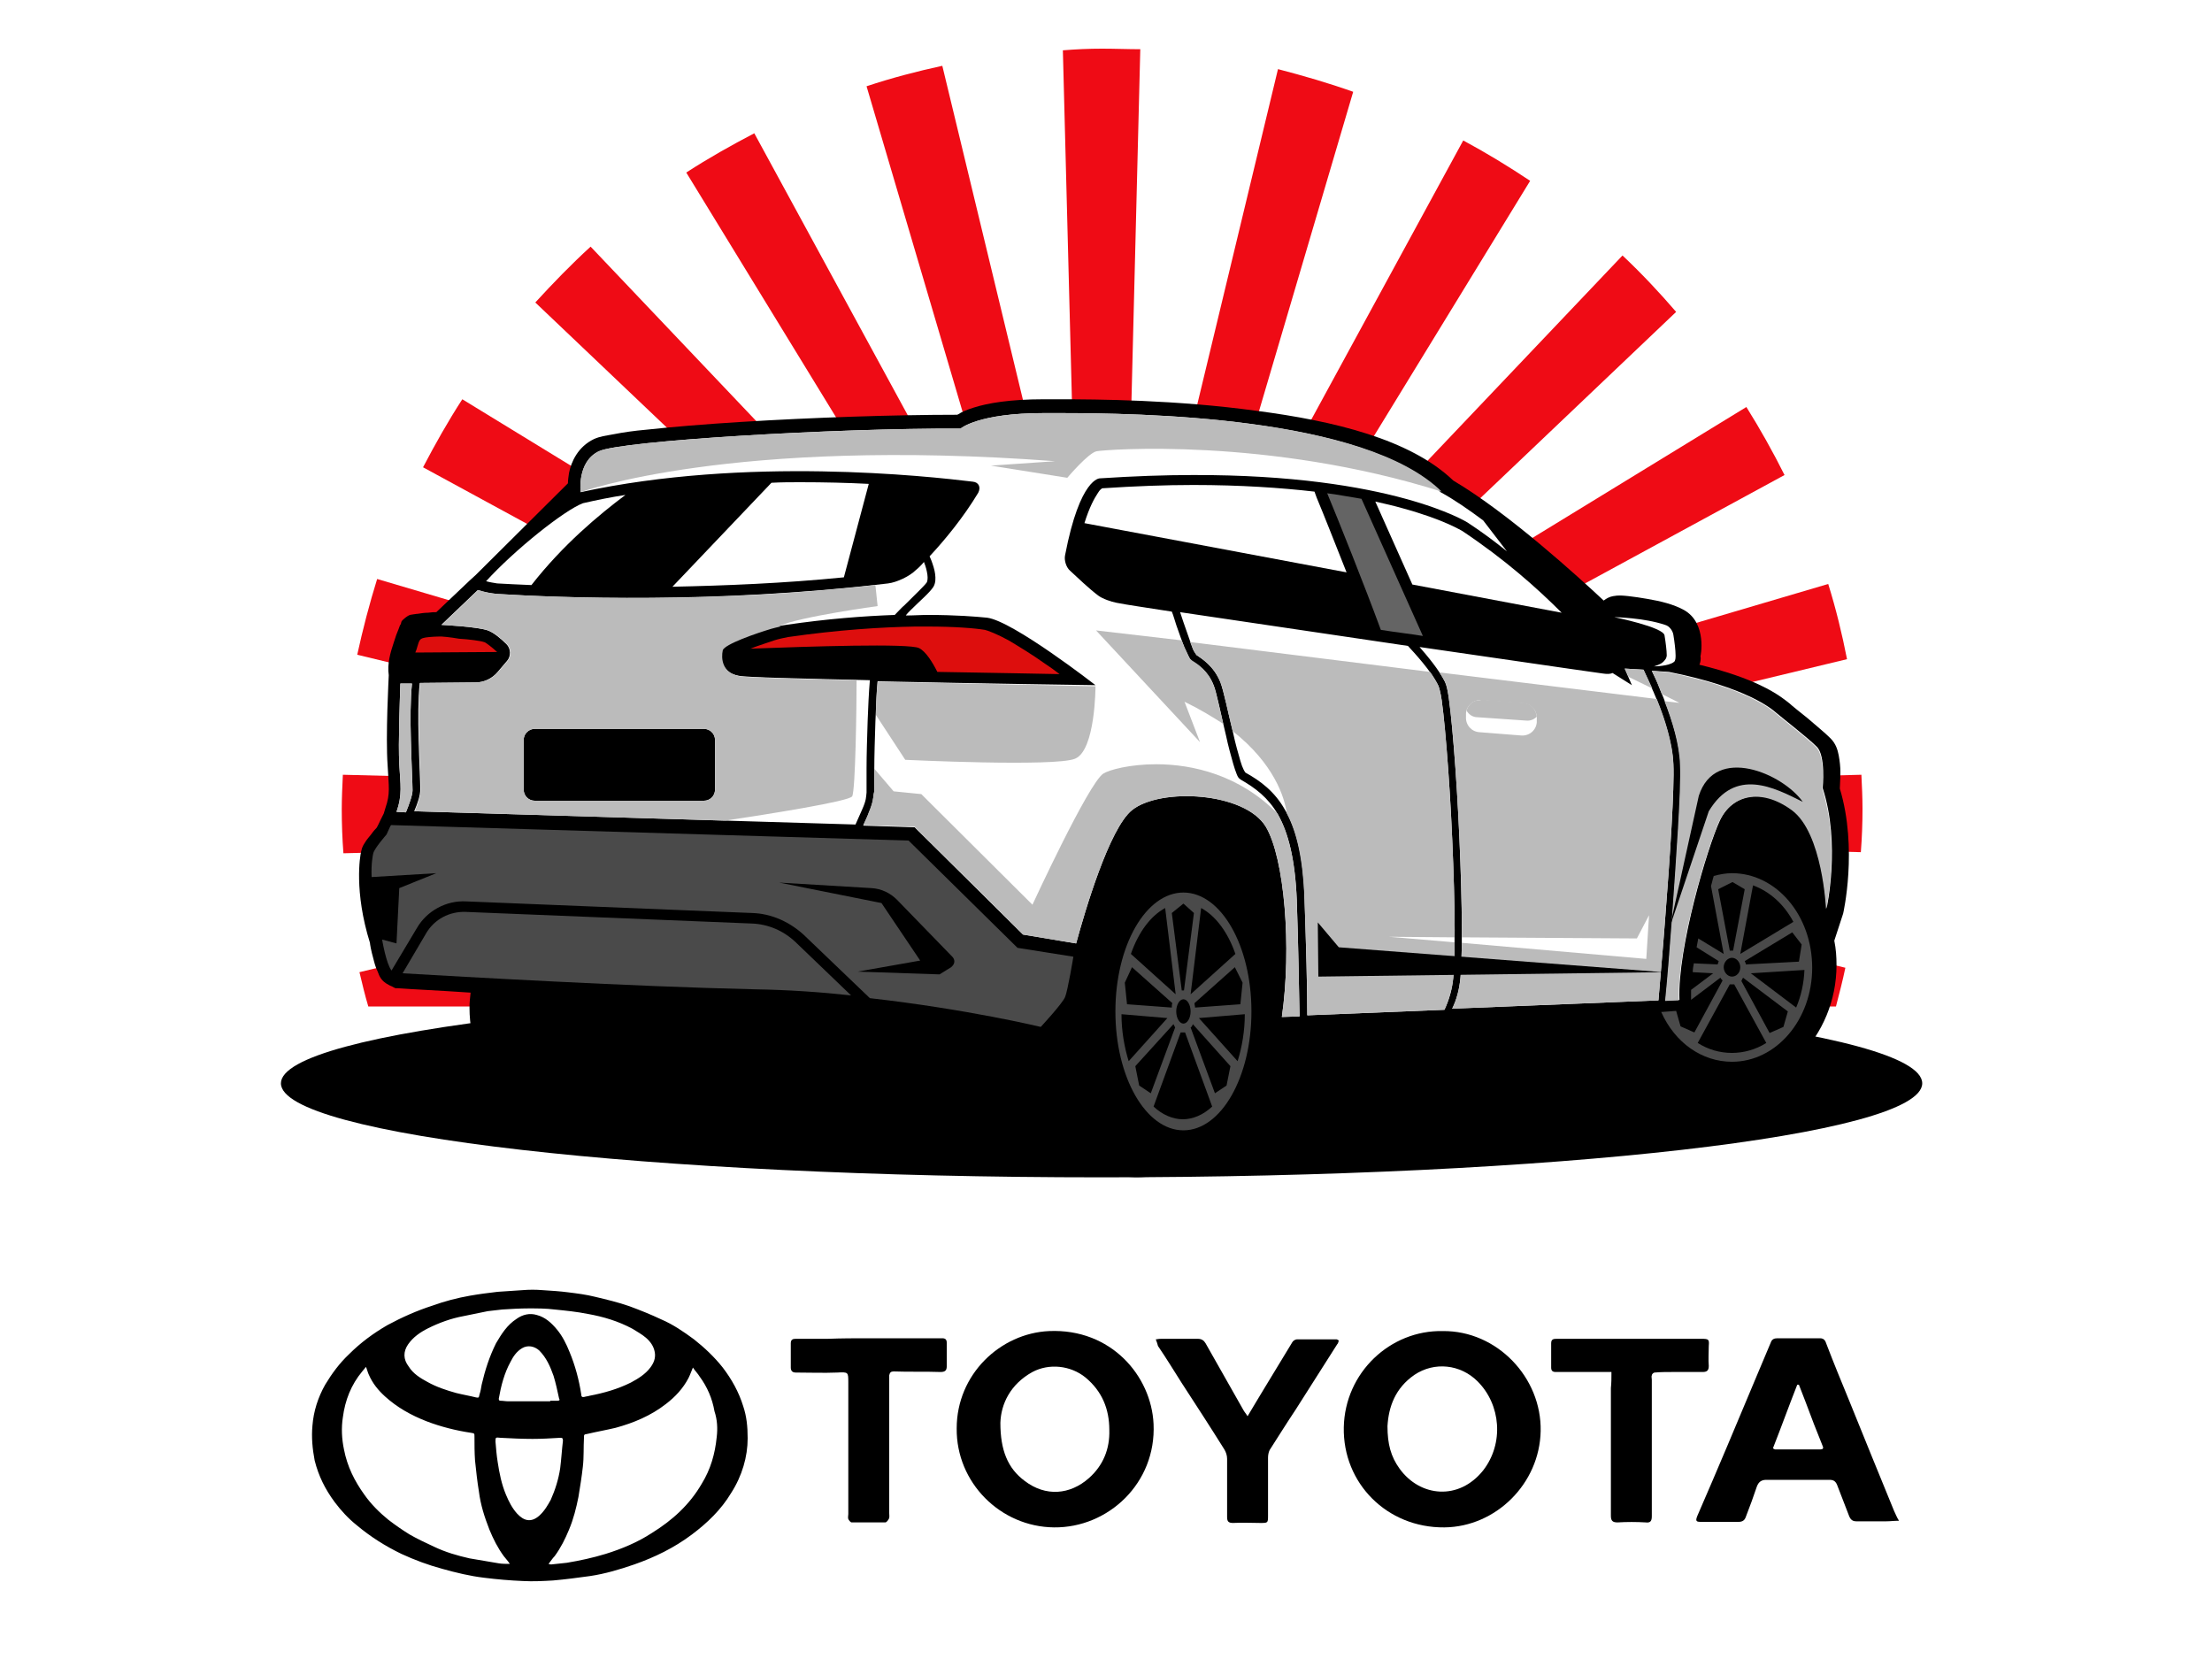
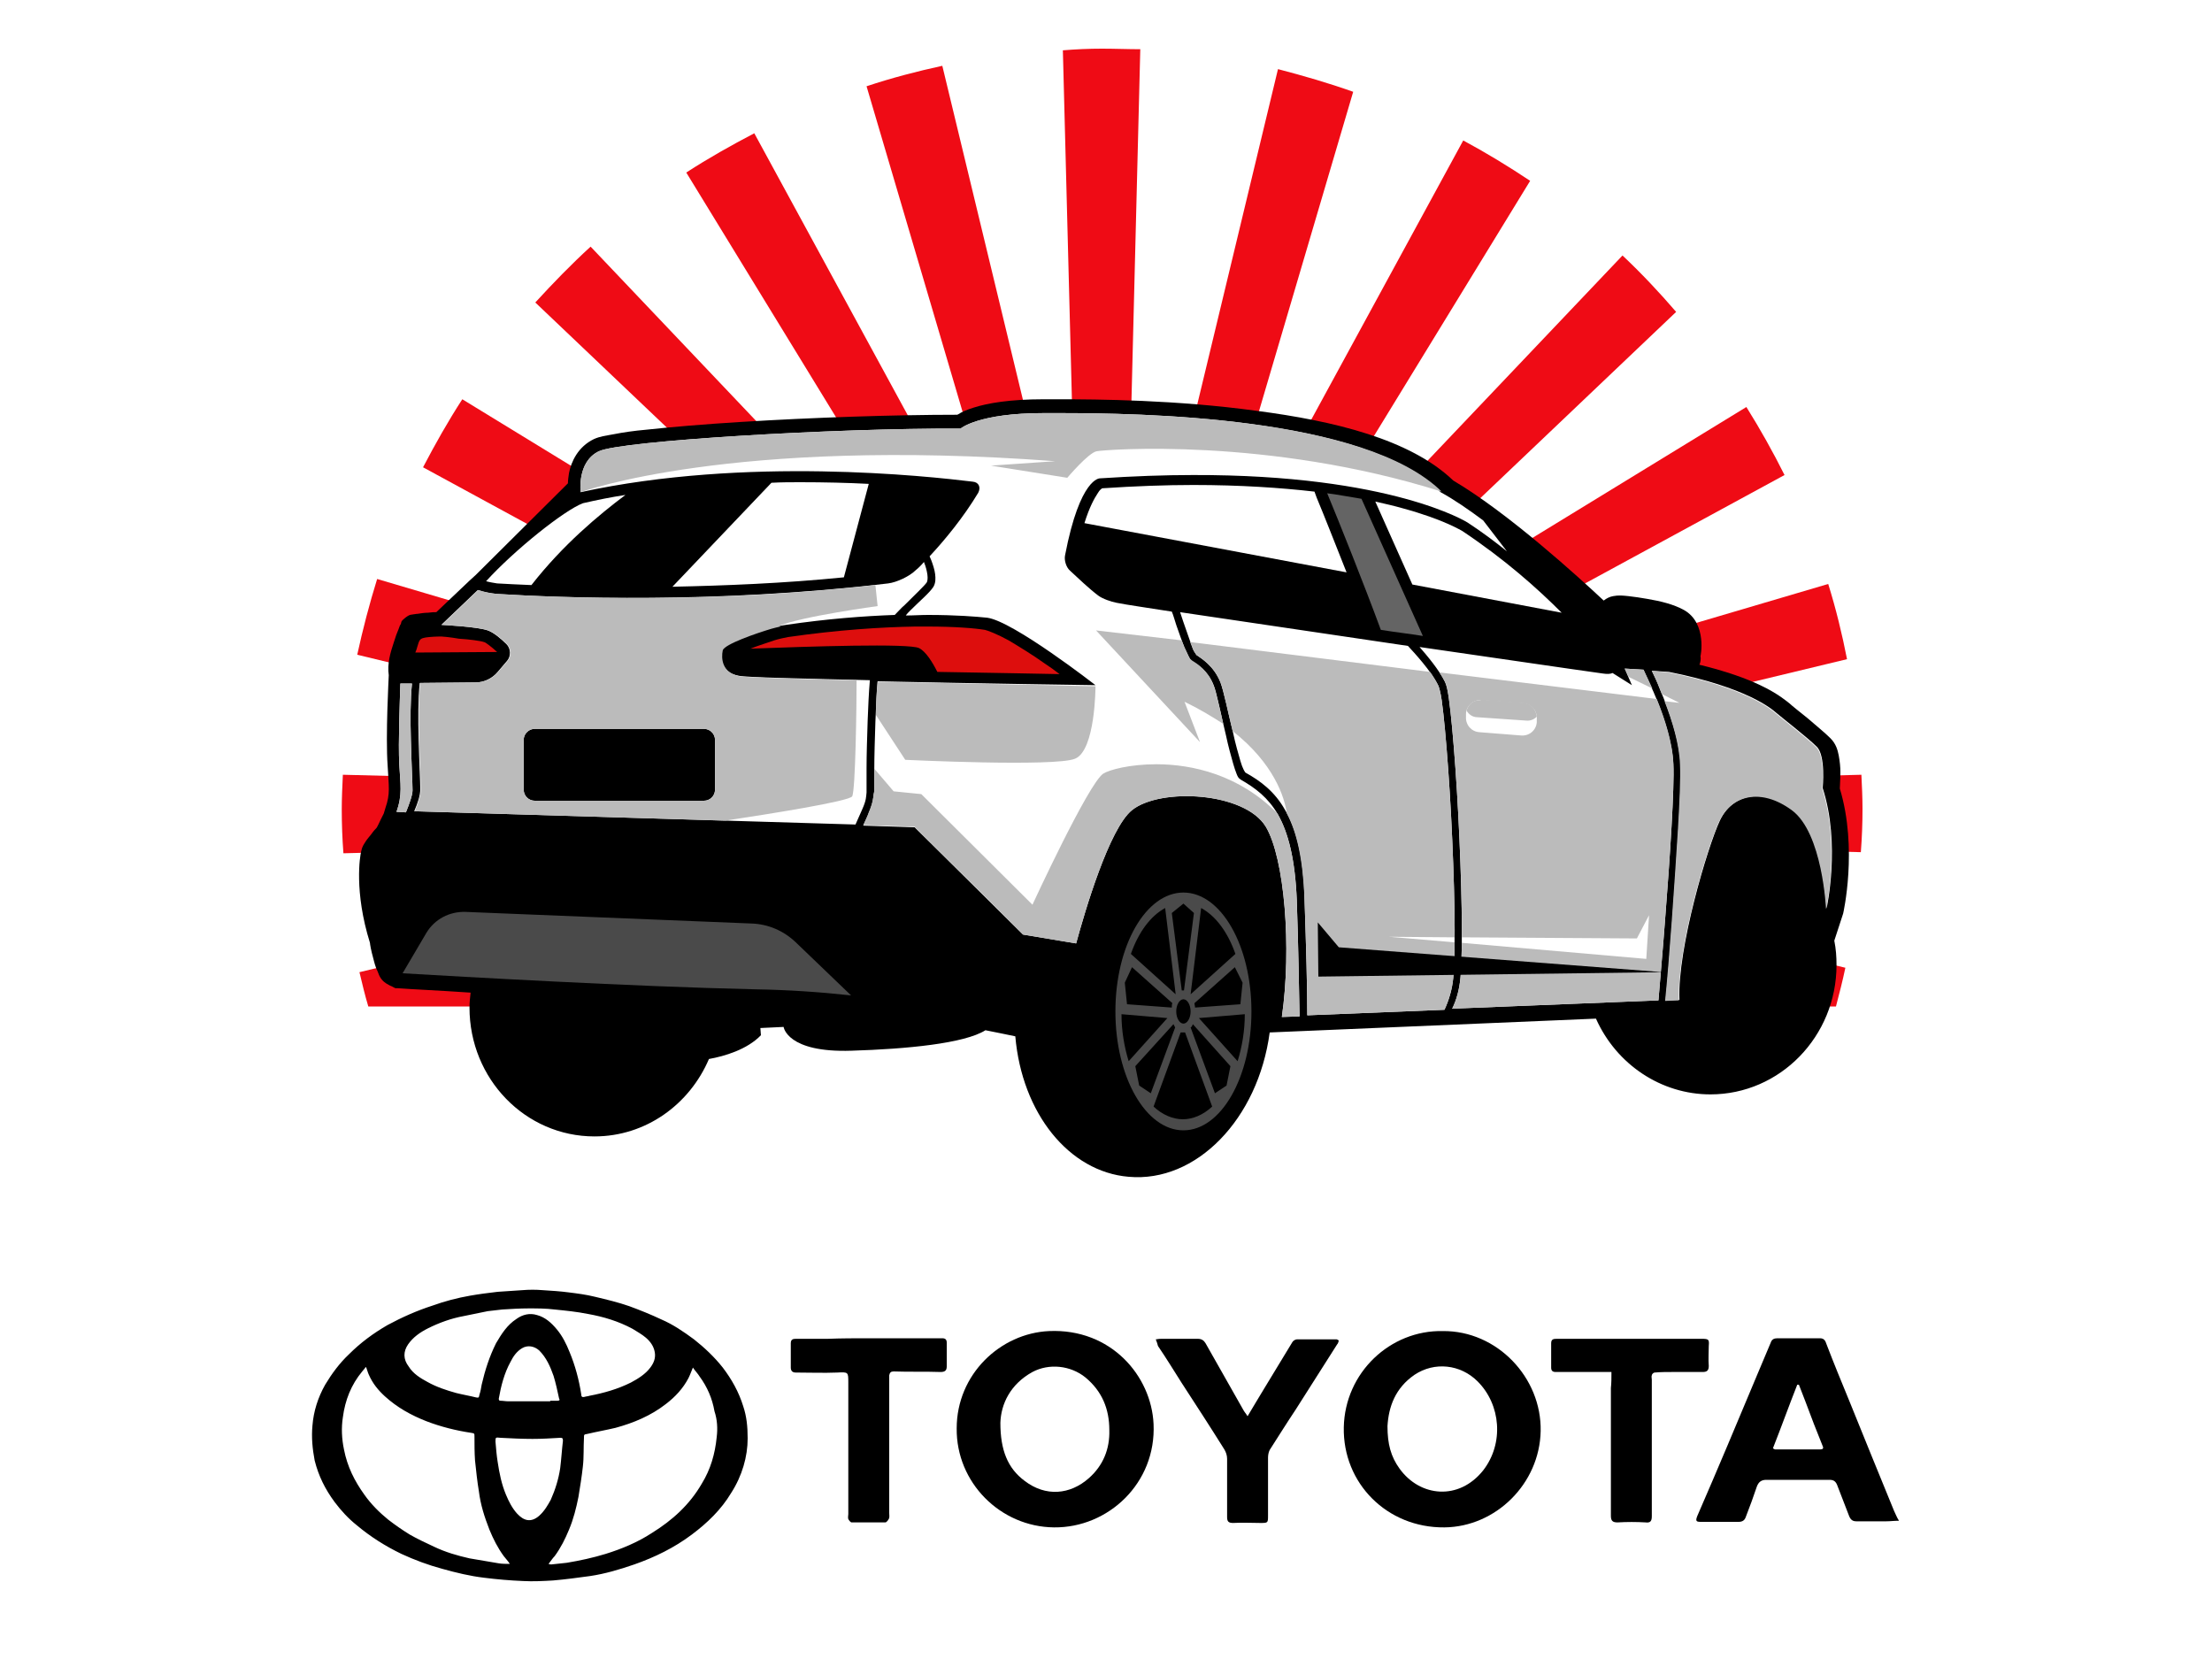
<svg xmlns="http://www.w3.org/2000/svg" version="1.1" id="Layer_1" x="0px" y="0px" viewBox="0 0 400 300" overflow="visible" xml:space="preserve">
  <g>
    <path fill="#EF0B15" d="M199.3,8.8c-2.4,0-4.7,0.1-7.1,0.3l2.7,104.3L170.4,11.9c-4.6,1-9.2,2.2-13.7,3.7l29.5,100l-49.8-91.5   c-4.2,2.2-8.3,4.5-12.3,7.1l54.4,88.9l-71.7-75.5c-3.5,3.2-6.8,6.6-10,10.1l75.4,71.7L83.6,72.2c-2.6,4-4.9,8.1-7.1,12.3l91.2,49.6   l-99.5-29.4c-1.4,4.5-2.6,9.1-3.6,13.7l100.8,24.3L62,140.1c-0.1,2.1-0.2,4.2-0.2,6.3c0,2.6,0.1,5.3,0.3,7.9l103.4-2.6L65,175.8   c0.5,2.1,1,4.2,1.6,6.2h27.3l73.9-21.8L127.6,182h21.5l23.1-14.1L157.4,182h13.7l7.4-7.8l-4.8,7.8h10.7l1.8-3.4l-1,3.4h9.3l0.3-1.1   l0,1.1h9l-0.4-16.3l3.9,16.3h9.3l-1-3.4l1.8,3.4h10.7l-4.8-7.8l7.4,7.8h13.7l-14.9-14.1l23.1,14.1h21.5l-40.1-21.8L308,182H332   c0.6-2.3,1.2-4.6,1.7-7l-97.4-23.4l100.2,2.5c0.2-2.6,0.3-5.2,0.3-7.8c0-2.1-0.1-4.1-0.2-6.2l-100.2,2.6l97.6-23.5   c-0.9-4.6-2-9.1-3.4-13.6l-96.6,28.5l88.7-48.2c-2.1-4.2-4.4-8.3-6.9-12.3l-86.3,52.8l73.6-70c-3.1-3.6-6.3-7-9.7-10.2l-70.2,73.9   l53.5-87.4c-3.9-2.6-8-5.1-12.1-7.3l-49.1,90.2l29.2-99c-4.5-1.6-9-2.9-13.6-4.1l-27.9,115.9l3-119.5C204,8.9,201.6,8.8,199.3,8.8   L199.3,8.8L199.3,8.8z M199.2,146.3h3.5l0.2,0.1l0.2,0.1l0.2,0.2l0.1,0.2l0.1,0.2v0.2l-0.1,0.2l-0.1,0.2l-0.2,0.2l-0.2,0.1   l-0.2,0.1l-3.5,0l-0.2-0.1l-0.2-0.1l-0.2-0.2l-0.1-0.2l-0.1-0.2V147l0.1-0.2l0.1-0.2l0.2-0.2l0.2-0.1L199.2,146.3L199.2,146.3z" />
-     <path d="M347.6,195.9c0,9.4-66.4,17-148.4,17s-148.4-7.6-148.4-17s66.4-17,148.4-17C281.2,178.8,347.6,186.4,347.6,195.9   L347.6,195.9z" />
    <path d="M191.3,72.2c-1,0-1.9,0-2.6,0c-6.1,0-10.1,0.7-12.6,1.5c-1.3,0.4-2.2,0.8-2.8,1.2c-0.1,0-0.1,0.1-0.2,0.1   c-11.3,0-26.3,0.5-39.1,1.3c-6.5,0.4-12.5,0.9-17.1,1.4c-2.3,0.2-4.3,0.5-5.8,0.8c-1.6,0.3-2.6,0.4-3.7,0.9   c-2.9,1.4-4.1,4.1-4.5,6.1c-0.1,0.7-0.2,1.3-0.2,1.9l-16.7,16.6l-1.1,1c-2.2,2.1-4.2,4-6,5.7c-0.5,0-0.7,0-1.5,0.1   c-0.6,0-1.3,0.1-1.9,0.2c-0.3,0-0.6,0.1-0.8,0.1c-0.3,0.1-0.5-0.1-1.4,0.6c-0.9,0.7-0.7,0.8-0.8,1.1c-0.2,0.3-0.3,0.6-0.4,0.9   c-0.3,0.7-0.6,1.5-0.9,2.5c-0.6,1.8-1.2,3.8-0.9,5.9c0,0.3-0.6,10.9-0.2,16.4c0.2,3.8,0.5,5-0.4,7.6l-0.3,1l-0.6,1.2   c-0.2,0.4-0.4,0.9-0.7,1.4c-0.2,0.2-0.5,0.5-1,1.2c-0.3,0.4-0.7,0.8-1,1.3c-0.3,0.5-0.6,0.8-0.8,1.8c-0.2,0.8-1.3,7.2,1.6,16.5   c0,0.2,0.2,1.4,0.6,2.8c0.2,0.8,0.4,1.6,0.8,2.4c0.3,0.8,0.6,1.7,2,2.4c0.3,0.2,0.5,0.2,0.8,0.4l0.4,0.2l0.4,0   c2.6,0.2,7.4,0.4,13.2,0.8c-0.1,0.9-0.2,1.8-0.2,2.7c0,12.9,10.1,23.3,22.6,23.3c9.3,0,17.2-5.8,20.7-14c2.8-0.5,6.9-1.7,9.4-4.3   l-0.1-1.3l4.2-0.2c0,0,0.6,4.7,12.3,4.3c9.9-0.3,20.4-1.3,24.2-3.7c2.1,0.4,3.9,0.8,5.4,1.1c1.2,13.9,9.7,24.5,20.5,25.4   c12.2,1.1,23.4-10.4,25.5-26.1l59-2.5c3.7,8.3,11.8,13.7,20.7,13.7c12.6,0,22.8-10.5,22.8-23.4c0-1.5-0.1-2.9-0.4-4.4l1.6-4.9   c0,0,2.7-11.7-0.6-22.6c0-0.5,0.1-1.6,0.1-3c0-0.9-0.1-1.9-0.3-3c-0.2-1-0.5-2.1-1.5-3.1c-1-1-2.6-2.3-4.1-3.6   c-1.5-1.2-3-2.4-3.3-2.7c-0.4-0.3-2.1-1.8-5.3-3.3c-2.5-1.2-6.1-2.5-11-3.7c0.2-0.4,0.3-1,0.2-1.6c0,0.3,1.3-5.9-3-8.3   c-1.8-1-4.2-1.6-6.6-2c-1.2-0.2-2.4-0.4-3.4-0.5c-1-0.1-1.8-0.2-2.8,0c-0.6,0.1-1.2,0.4-1.7,0.8c-4.5-4.2-17.2-15.8-27.2-21.7   c-7.8-7.5-21.7-10.8-35.5-12.6C212.7,72.3,198.7,72.2,191.3,72.2L191.3,72.2L191.3,72.2z" />
    <path fill="#FFFFFF" d="M191.3,74.7c-1,0-1.8,0-2.6,0c-11.8,0-15,2.8-15,2.8c-22.7-0.1-61.4,2.2-65.4,4.1c-4,1.9-3.3,7.4-3.3,7.4   c29.9-6.5,62.7-2.9,70.9-1.9c1.1,0.1,1.5,1,1,2c-2.7,4.5-6.1,8.6-8.8,11.5c0.1,0.2,0.2,0.5,0.3,0.7c0.3,0.8,0.6,1.7,0.7,2.5   c0.1,0.8,0.1,1.6-0.3,2.3c-0.7,1.1-2.4,2.5-4.2,4.3c-0.3,0.3-0.6,0.6-0.8,0.9c1.4,0,2.7-0.1,4-0.1c5.1,0,8.7,0.3,10.7,0.5   c4.7,0.6,19.6,12.2,19.6,12.2s-21.3-0.3-39.4-0.7c-0.2,2.3-0.3,4.8-0.4,7.3c-0.1,3.1-0.2,6.2-0.2,8.6c0,1.2,0,2.2,0,3   c0,0.8,0,1.2-0.1,1.5c-0.1,0.7-0.1,1.5-0.9,3.4c-0.2,0.6-0.6,1.4-1,2.3l9.3,0.3L185,169l9.6,1.6c1.6-5.9,6-20.8,10.1-24.1   c5.1-4.1,20.4-3.3,24.2,3c3.4,5.7,4.7,21.9,2.9,34.4l3.2-0.1c-0.1-4.9-0.2-12.2-0.5-21c-0.3-7.6-1.6-12.3-3.4-15.5   c-1.8-3.1-4.1-4.8-6.7-6.3c-0.5-0.3-0.6-0.6-0.8-1.1c-0.2-0.5-0.4-1.1-0.6-1.8c-0.4-1.4-0.9-3.2-1.3-5.1c-0.9-3.7-1.7-7.8-2.2-9   c-1-2.6-2.8-3.7-3.9-4.4c-0.4-0.3-0.5-0.6-0.7-1c-0.2-0.4-0.4-0.9-0.7-1.5c-0.5-1.2-1-2.7-1.5-4.1c-0.3-0.9-0.5-1.7-0.8-2.4   c-4.4-0.7-8-1.2-10-1.6c-1-0.2-2.5-0.7-3.3-1.3c-1.6-1.2-3.7-3.2-5.1-4.5c-0.7-0.6-1.1-1.9-0.9-2.8c2.7-14.1,6.3-13.9,6.3-13.9   c6.1-0.4,11.7-0.6,16.8-0.6c36-0.1,49.7,8.6,49.7,8.6c2.6,1.7,5,3.5,7.1,5.2l-4.3-5.6c-2.7-2-5.3-3.8-7.7-5.1   C246.8,75.2,206,74.7,191.3,74.7L191.3,74.7L191.3,74.7z M167.1,101.6c-0.5,0.6-1,1.1-1.5,1.5c-1.1,1.1-3.4,2.2-5,2.4   c-31,3.7-59.4,2.6-70.8,1.9c-1-0.1-2.2-0.3-3.4-0.7c-2.4,2.3-4.8,4.6-6.6,6.3c0,0,6.4,0.3,8.4,1c1.1,0.4,2.4,1.5,3.4,2.5   c0.8,0.8,0.8,2.2,0.1,3l-1.7,2c-1,1.2-2.5,1.9-4,1.9l-10.1,0.1c-0.3,2.8-0.3,6.6-0.2,10.1c0.1,4.1,0.3,7.8,0.3,9.1   c0,1.2-0.5,2.6-1.1,4l79.8,2.4c0.5-1.1,0.9-2,1.2-2.7c0.8-1.8,0.7-2.3,0.8-3.1c0-0.1,0-0.6,0-1.4c0-0.8,0-1.8,0-3   c0-2.4,0.1-5.5,0.2-8.6c0.1-2.5,0.2-5,0.4-7.3c-12.1-0.3-22.4-0.5-23.7-0.8c-3.3-0.6-3.4-3.3-3.1-4.7c0.3-1.1,6.1-3.1,8.8-3.9   c0.8-0.2,2-0.5,2.8-0.6c7.5-1.1,14.1-1.6,19.7-1.8c0.6-0.6,1.2-1.3,1.8-1.8c1.8-1.8,3.6-3.5,4-4.1c0.1-0.2,0.2-0.7,0.1-1.4   c-0.1-0.7-0.3-1.5-0.6-2.2C167.1,101.7,167.1,101.7,167.1,101.6L167.1,101.6L167.1,101.6z M213.4,110.7c0.2,0.6,0.4,1.2,0.6,1.8   c0.5,1.4,1,2.9,1.4,4c0.2,0.6,0.4,1.1,0.6,1.4c0.2,0.3,0.4,0.6,0.3,0.5c1,0.7,3.2,2,4.4,5c0.6,1.6,1.4,5.5,2.3,9.2   c0.4,1.9,0.9,3.6,1.3,5c0.2,0.7,0.4,1.2,0.6,1.6c0.2,0.4,0.4,0.6,0.3,0.5c2.7,1.5,5.3,3.4,7.2,6.8c2,3.4,3.3,8.3,3.5,16.1   c0.3,8.8,0.5,16,0.5,21l24.8-1c0.8-1.7,1.4-3.7,1.6-5.8c0.5-5.4,0.2-17.8-0.4-29.3c-0.3-5.7-0.7-11.2-1.1-15.5   c-0.2-2.1-0.4-4-0.6-5.4c-0.2-1.4-0.5-2.4-0.6-2.6c-1.3-2.7-4.4-6-5.5-7.2C239.8,114.6,224.1,112.3,213.4,110.7L213.4,110.7   L213.4,110.7z M256.7,117c1.4,1.6,3.5,4.1,4.6,6.3c0.3,0.6,0.5,1.6,0.7,3c0.2,1.4,0.4,3.3,0.6,5.4c0.4,4.3,0.8,9.8,1.1,15.6   c0.6,11.5,0.9,23.9,0.4,29.5c-0.2,2.1-0.7,4-1.5,5.6l37.3-1.5c0.3-3.9,0.8-9.1,1.2-14.6c0.9-11.4,1.7-23.9,1.5-28.1   c-0.2-4.2-1.9-9.2-3.6-13.1c-0.7-1.5-1.3-2.9-1.8-4l-3.4-0.2l1.3,3l-3.5-2.2c-0.4,0.2-1,0.2-1.7,0.1   C283.4,120.9,270.6,119,256.7,117L256.7,117L256.7,117z M298.7,121.3c0.5,1,1,2.1,1.5,3.4c1.7,4,3.5,9.1,3.7,13.6   c0.2,4.5-0.7,16.8-1.5,28.2c-0.4,5.4-0.8,10.5-1.2,14.4l2.5-0.1c-0.4-9.3,5.1-27.7,7.3-32.4c2.2-4.7,7.5-6.1,13.1-2   c5.6,4.1,6.2,17.9,6.2,17.9s2.6-11.6-0.7-21.8c0,0,0.6-5.9-1.1-7.5c-1.6-1.6-6.5-5.4-7.3-6.1c-0.8-0.7-5.3-4.6-19.4-7.4   L298.7,121.3L298.7,121.3z M74.5,123.6l-2.1,0c-0.1,3.3-0.4,10.6-0.2,14.6c0.2,3.7,0.6,5.5-0.5,8.6l1.7,0.1c0.6-1.5,1.2-3.1,1.2-4   c0-1.1-0.2-4.9-0.3-9.1C74.2,130.3,74.2,126.5,74.5,123.6L74.5,123.6L74.5,123.6z M96.7,131.8h30.6c1.1,0,2,0.9,2,2v9   c0,1.1-0.9,2-2,2H96.7c-1.1,0-2-0.9-2-2v-9C94.7,132.7,95.6,131.8,96.7,131.8L96.7,131.8z" />
-     <path fill="#4A4A4A" d="M70.7,149.2c-0.3,0.5-0.5,1.1-0.8,1.7c0,0-2.2,2.5-2.4,3.4c-0.1,0.4-0.4,1.9-0.3,4.3l11.7-0.7l-6.7,2.7   l-0.5,10l-2.6-0.7c0,0,0.7,4.3,1.7,5.6l4.6-7.7c1.8-3.1,5.3-5,8.9-4.8l51.7,2.1c3.5,0.1,6.8,1.6,9.4,4l11.9,11.4   c17.7,2,30.9,5.2,30.9,5.2s3.9-4.2,4.4-5.4c0.5-1.2,1.5-7.3,1.5-7.3l-10.1-1.6L164.3,152L70.7,149.2L70.7,149.2z M140.9,159.6   l16.7,1c1.8,0.1,3.4,0.9,4.6,2.1l10,10.3c0.5,0.5,0.5,1.2,0,1.7c-0.1,0.1-0.1,0.1-0.2,0.2l-2.1,1.3l-14.8-0.5l11.3-2l-7-10.4   L140.9,159.6L140.9,159.6z" />
-     <path fill="#4A4A4A" d="M313.2,157.9c-1.1,0-2.2,0.2-3.3,0.5c-0.2,0.6-0.3,1.2-0.5,1.8c0,0,0,0,0,0l2.3,12.3c0,0,0,0,0,0l-4.6-2.8   c-0.1,0.5-0.2,1.1-0.3,1.6l4,2.5c-0.1,0.2-0.1,0.4-0.2,0.6l-4.3-0.2c-0.1,0.5-0.2,1.1-0.2,1.6l3.7,0.2l-4,3c0,0.6,0,1.2,0,1.7   l0,0.1l5.3-4c0.1,0.2,0.2,0.3,0.4,0.5l-5.1,9.4l-2.5-1.1l-0.8-2.8l0,0l-1.3,0.1l-1.4,0.1c2.5,5.6,7.4,9,12.8,9   c8,0,14.5-7.6,14.5-17C327.7,165.5,321.2,157.9,313.2,157.9L313.2,157.9L313.2,157.9L313.2,157.9z M313.3,159.5L313.3,159.5   l2.2,1.3l-2.1,11.1c-0.1,0-0.2,0-0.3,0c-0.1,0-0.2,0-0.3,0l-2.1-11.1L313.3,159.5L313.3,159.5z M317,160.1c3,1.1,5.6,3.4,7.3,6.6   l-9.6,5.8l0,0L317,160.1L317,160.1z M324.1,168.6l1.7,2.2l-0.5,3.1l-9.6,0.5c0-0.2-0.1-0.4-0.2-0.6L324.1,168.6L324.1,168.6z    M313.2,173.2L313.2,173.2L313.2,173.2c0.8,0,1.5,0.8,1.5,1.7c0,1-0.7,1.7-1.5,1.7l0,0c-0.8,0-1.5-0.8-1.5-1.7   C311.7,174,312.4,173.2,313.2,173.2L313.2,173.2L313.2,173.2z M326.3,175.4c-0.1,2.4-0.6,4.7-1.5,6.8l-8.2-6.2L326.3,175.4   L326.3,175.4z M315.2,176.8l8.1,6.1l-0.8,2.8l-2.5,1.1l-5.1-9.4C315,177.1,315.1,177,315.2,176.8L315.2,176.8L315.2,176.8z    M313.6,178l5.8,10.6c-1.9,1.2-4.1,1.8-6.2,1.8c-2.2,0-4.3-0.6-6.2-1.8l5.8-10.6c0.1,0,0.3,0,0.4,0C313.3,178,313.5,178,313.6,178   L313.6,178L313.6,178z" />
    <path fill="#4A4A4A" d="M214,161.4c-6.8,0-12.3,9.6-12.3,21.5c0,11.9,5.5,21.5,12.3,21.5c6.8,0,12.3-9.6,12.3-21.5   C226.3,171,220.8,161.4,214,161.4L214,161.4z M214,163.4L214,163.4l1.9,1.7l-1.8,14c-0.1,0-0.2,0-0.2,0c-0.1,0-0.2,0-0.2,0l-1.8-14   L214,163.4L214,163.4z M210.7,164.2l1.9,15.6c0,0,0,0,0,0l-8.1-7.3C205.9,168.5,208.1,165.6,210.7,164.2L210.7,164.2L210.7,164.2z    M217.2,164.2c2.6,1.4,4.8,4.3,6.2,8.3l-8.1,7.3l0,0L217.2,164.2L217.2,164.2z M204.7,174.9l7.3,6.5c-0.1,0.2-0.1,0.5-0.1,0.8   l-8.1-0.6l-0.4-3.9L204.7,174.9L204.7,174.9z M223.3,174.9l1.4,2.8l-0.4,3.9l-8.2,0.6c0-0.3-0.1-0.5-0.1-0.8L223.3,174.9   L223.3,174.9z M214,180.7C214,180.7,214,180.7,214,180.7c0.7,0,1.3,1,1.3,2.2c0,1.2-0.6,2.2-1.3,2.2l0,0c-0.7,0-1.3-1-1.3-2.2l0,0   C212.7,181.7,213.3,180.7,214,180.7L214,180.7L214,180.7z M202.8,183.4l8.3,0.7l-7,7.8C203.3,189.3,202.8,186.4,202.8,183.4   L202.8,183.4L202.8,183.4z M225.1,183.4c0,3-0.5,5.9-1.3,8.5l-7-7.8L225.1,183.4L225.1,183.4z M215.7,185.2l6.8,7.6l-0.7,3.5   l-2.1,1.4l-4.4-11.9C215.5,185.7,215.6,185.5,215.7,185.2L215.7,185.2z M212.2,185.2c0.1,0.2,0.2,0.4,0.3,0.6l-4.4,11.9l-2.1-1.4   l-0.7-3.5L212.2,185.2L212.2,185.2z M214.3,186.7l4.9,13.4c-1.6,1.5-3.5,2.3-5.3,2.3c-1.8,0-3.7-0.8-5.3-2.3l4.9-13.4   c0.1,0,0.2,0,0.3,0C214.1,186.7,214.2,186.7,214.3,186.7L214.3,186.7L214.3,186.7z" />
    <path fill="#DD0E0D" d="M167.7,113.3c-0.7,0-1.5,0-2.2,0c-6.1,0.1-14,0.6-23,1.9c-0.6,0.1-1.9,0.4-2.5,0.6   c-1.1,0.4-2.8,0.9-4.3,1.5c10.7-0.4,28.7-1,30.5-0.1c1.2,0.6,2.4,2.5,3.3,4.3c10.9,0.2,17.9,0.3,22.1,0.4c-1.2-0.9-1.3-1-2.8-2   c-2.1-1.5-4.4-2.9-6.4-4.1c-2-1.1-3.8-1.8-4.3-1.9C176.3,113.6,172.7,113.3,167.7,113.3L167.7,113.3L167.7,113.3z" />
    <path fill="#DD0E0D" d="M79.8,115.1c-0.1,0-1.1,0-2.2,0.1c-2,0.2-1.7,0.5-2.3,2.3c-0.1,0.2-0.1,0.3-0.2,0.5l14.8-0.1   c-0.9-0.8-2.1-1.8-2.4-1.8c-0.5-0.2-2.7-0.5-4.5-0.6C81.3,115.2,79.9,115.1,79.8,115.1L79.8,115.1L79.8,115.1z" />
    <path fill="#646464" d="M240,89.2c2.2,5.3,6.6,16.3,9.7,24.7c2.5,0.4,5.1,0.7,7.6,1.1l-11.1-24.8C244.3,89.9,242.3,89.5,240,89.2   L240,89.2z" />
    <path fill="#4A4A4A" d="M77.1,168.7l-4.3,7.3c10.3,0.6,41.4,2.4,63.8,2.9c6,0.1,11.8,0.5,17.3,1.1l-10-9.6c-2.2-2.1-5-3.3-8-3.4   l-51.7-2.1C81.3,164.8,78.6,166.2,77.1,168.7L77.1,168.7L77.1,168.7z" />
    <path fill="#FFFFFF" d="M144.7,87.2c-1.7,0-3.4,0-5.2,0.1l-17.9,18.8c9.4-0.2,20-0.6,31-1.7l4.5-16.9   C153.3,87.3,149.1,87.2,144.7,87.2L144.7,87.2L144.7,87.2z M113.1,89.5c-2.6,0.4-5.1,0.9-7.7,1.5c-3.4,1.3-12.3,8.4-17.5,14.1   c0.7,0.2,1.4,0.3,2,0.4c1.7,0.1,3.8,0.2,6.2,0.3C101.8,98.5,108.3,93.1,113.1,89.5L113.1,89.5z" />
    <path fill="#FFFFFF" d="M215.8,87.7c-5,0-10.5,0.2-16.5,0.6c-0.1,0.1-0.4,0.2-0.8,0.9c-0.6,0.9-1.5,2.5-2.4,5.4l47.4,8.9   c-2.1-5.3-4.1-10.4-5.4-13.5l-0.4-1.1C231.6,88.2,224.3,87.7,215.8,87.7L215.8,87.7L215.8,87.7z M248.7,90.7l6.7,15l27,5.1   c-4.4-4.4-10.2-9.6-18-14.8c-0.1,0-3.1-2-10.8-4.1C252.2,91.5,250.5,91.1,248.7,90.7L248.7,90.7L248.7,90.7z" />
    <path fill="#BBBBBB" d="M158.3,105.8c-30,3.4-57.3,2.3-68.4,1.6c-1-0.1-2.2-0.3-3.4-0.7c-2.4,2.3-4.8,4.6-6.6,6.3   c0,0,6.4,0.3,8.4,1c1.1,0.4,2.4,1.5,3.4,2.5c0.8,0.8,0.8,2.2,0.1,3l-1.7,2c-1,1.2-2.5,1.9-4,1.9l-10.1,0.1   c-0.3,2.8-0.3,6.6-0.2,10.1c0.1,4.1,0.3,7.8,0.3,9.1c0,1.2-0.5,2.6-1.1,4l56.1,1.7c8-1.2,22.5-3.5,23-4.4c0.6-1,0.8-16.5,0.8-21   c-10.9-0.2-19.9-0.5-21.1-0.7c-3.3-0.6-3.4-3.3-3.1-4.7c0.3-1.1,6.1-3.1,8.8-3.9c0.4-0.1,1.1-0.3,1.6-0.4l-0.2-0.1   c3.8-1.7,17.8-3.6,17.8-3.6L158.3,105.8L158.3,105.8z M74.5,123.6l-2.1,0c-0.1,3.3-0.4,10.6-0.2,14.6c0.2,3.7,0.6,5.5-0.5,8.6   l1.7,0.1c0.6-1.5,1.2-3.1,1.2-4c0-1.1-0.2-4.9-0.3-9.1C74.2,130.3,74.2,126.5,74.5,123.6L74.5,123.6L74.5,123.6z M96.7,131.8h30.6   c1.1,0,2,0.9,2,2v9c0,1.1-0.9,2-2,2H96.7c-1.1,0-2-0.9-2-2v-9C94.7,132.7,95.6,131.8,96.7,131.8L96.7,131.8z" />
    <path fill="#BBBBBB" d="M158.7,123.3c-0.2,1.9-0.3,3.9-0.3,6l5.3,8.1c0,0,27.1,1.3,30.7-0.2c3.7-1.5,3.7-13.1,3.7-13.1   S176.8,123.6,158.7,123.3L158.7,123.3L158.7,123.3z" />
    <path fill="#BBBBBB" d="M268.4,93.9l4.3,5.5c0,0,0,0,0,0L268.4,93.9C268.4,93.9,268.4,93.9,268.4,93.9L268.4,93.9L268.4,93.9z    M198.2,114l18.8,20.2l-2.8-7.3c2.7,1.3,5,2.7,7,4c-0.7-3.1-1.4-6.1-1.8-7.1c-1-2.6-2.8-3.7-3.9-4.4c-0.4-0.3-0.5-0.6-0.7-1   c-0.2-0.4-0.4-0.9-0.7-1.5c-0.1-0.3-0.3-0.7-0.4-1.1L198.2,114L198.2,114z M215.2,116.1c0.1,0.1,0.1,0.3,0.2,0.4   c0.2,0.6,0.4,1.1,0.6,1.4c0.2,0.3,0.4,0.6,0.3,0.5c1,0.7,3.2,2,4.4,5c0.6,1.5,1.3,5.2,2.2,8.8c7.5,5.9,9.4,12,9.8,14.9   c1.8,3.4,2.9,8.2,3.2,15.5c0.3,8.8,0.5,16,0.5,21l24.8-1c0.8-1.7,1.4-3.7,1.6-5.8c0.5-5.4,0.2-17.8-0.4-29.3   c-0.3-5.7-0.7-11.2-1.1-15.5c-0.2-2.1-0.4-4-0.6-5.4c-0.2-1.4-0.5-2.4-0.6-2.6c-0.4-0.8-0.9-1.7-1.5-2.5L215.2,116.1L215.2,116.1z    M293.8,120.9l0.7,1.5l4.3,2.1c-0.6-1.3-1.1-2.4-1.6-3.4L293.8,120.9L293.8,120.9z M298.7,121.3c0.5,1,1,2.1,1.5,3.4   c0.1,0.3,0.2,0.5,0.3,0.8l3.2,1.6l-2.7-0.3c1.4,3.6,2.7,7.8,2.8,11.6c0.2,4.5-0.7,16.8-1.5,28.2c-0.4,5.4-0.8,10.5-1.2,14.4   l2.5-0.1c-0.4-9.3,5.1-27.7,7.3-32.4c2.2-4.7,7.5-6.1,13.1-2c5.6,4.1,6.2,17.9,6.2,17.9s2.6-11.6-0.7-21.8c0,0,0.6-5.9-1.1-7.5   c-1.6-1.6-6.5-5.4-7.3-6.1c-0.8-0.7-5.3-4.6-19.4-7.4L298.7,121.3L298.7,121.3z M260.3,121.6c0.4,0.6,0.7,1.1,1,1.7   c0.3,0.6,0.5,1.6,0.7,3c0.2,1.4,0.4,3.3,0.6,5.4c0.4,4.3,0.8,9.8,1.1,15.6c0.6,11.5,0.9,23.9,0.4,29.5c-0.2,2.1-0.7,4-1.5,5.6   l37.3-1.5c0.3-3.9,0.8-9.1,1.2-14.6c0.9-11.4,1.7-23.9,1.5-28.1c-0.1-3.7-1.5-8.1-3-11.8L260.3,121.6L260.3,121.6z M209.1,138.2   c-4.8,0-8.5,1-9.6,1.7c-2.7,1.8-12.8,23.7-12.8,23.7l-20.1-20l-5-0.5l-3.5-4.1c0,0,0,0,0,0c0,1.2,0,2.2,0,3c0,0.8,0,1.2-0.1,1.5   c-0.1,0.7-0.1,1.5-0.9,3.4c-0.2,0.6-0.6,1.4-1,2.3l9.3,0.3L185,169l9.6,1.6c1.6-5.9,6-20.8,10.1-24.1c5.1-4.1,20.4-3.3,24.2,3   c3.4,5.7,4.7,21.9,2.9,34.4l3.2-0.1c-0.1-4.9-0.2-12.2-0.5-21c-0.3-7.6-1.6-12.3-3.4-15.5c0-0.1-0.1-0.1-0.1-0.2   C224.1,140.1,215.6,138.2,209.1,138.2L209.1,138.2L209.1,138.2z" />
-     <path fill="#FFFFFF" d="M302.6,114.8c0.2,1.2,0.4,2.8,0.4,3.7c0,0.4,0,1-0.3,1.2c-1,0.8-3.6,0.8-3.6,0.8c0.9-0.3,1.5-0.5,2-1.2   c0.2-0.2,0.3-0.6,0.3-0.8c0-0.8-0.2-2.4-0.4-3.6c-0.2-1.5-9.1-3.3-9.1-3.3s5.4,0.1,9.2,1.4C301.9,113.2,302.5,114.1,302.6,114.8   L302.6,114.8z" />
-     <path d="M302,167.5l7-20.8c4.8-8,11.8-4.3,17-1.7c-3.6-5.1-15.8-10.4-18.8-1.1L302,167.5L302,167.5z" />
    <polygon points="238.3,166.8 238.4,176.6 300.7,175.8 242.1,171.3 238.3,166.8  " />
    <path fill="#BBBBBB" d="M191.3,74.7c-1,0-1.8,0-2.6,0c-11.8,0-15,2.8-15,2.8c-22.7-0.1-61.4,2.2-65.4,4.1c-4,1.9-3.3,7.4-3.3,7.4   s27.2-10,85.8-5.6l-11.6,0.8l13.8,2.2c0,0,3.8-4.5,5.3-4.8c1.5-0.3,31-2.6,62.4,7.3C246.8,75.2,206,74.7,191.3,74.7L191.3,74.7   L191.3,74.7z" />
    <path fill="#FFFFFF" d="M298.2,165.5l-2.2,4.2l-31.6-0.2c0,0.3,0,0.7,0,1l33.3,2.9L298.2,165.5L298.2,165.5z M251.2,169.4l11.8,1   c0-0.3,0-0.6,0-0.9L251.2,169.4L251.2,169.4z" />
    <path fill="#FFFFFF" d="M267.9,126.6l7.6,0.6c1.4,0.1,2.5,1.3,2.4,2.8l0,0.6c-0.1,1.4-1.3,2.5-2.8,2.4l-7.6-0.6   c-1.4-0.1-2.5-1.3-2.4-2.8l0-0.6C265.2,127.6,266.4,126.5,267.9,126.6L267.9,126.6L267.9,126.6z" />
    <path fill="#BBBBBB" d="M267.6,126.6c-1.2,0-2.1,0.8-2.4,1.9c0.4,0.7,1.1,1.2,2,1.2l8.7,0.6c0.8,0.1,1.5-0.2,2-0.7   c-0.1-1.3-1.1-2.4-2.4-2.5l-7.6-0.6C267.8,126.6,267.7,126.6,267.6,126.6L267.6,126.6L267.6,126.6z" />
  </g>
  <g>
    <image width="359" height="292" transform="matrix(1 0 0 1 7 105)">
	</image>
    <path d="M129.6,259.9c-0.3,3-1.1,5.8-2.7,8.4c-2.2,3.8-5.3,6.6-9,8.9c-2.6,1.7-5.5,2.9-8.4,3.8c-2.3,0.7-4.6,1.2-7,1.6   c-0.9,0.1-1.8,0.2-2.8,0.3c-0.1,0-0.3,0-0.5-0.1c0.4-0.5,0.7-1,1.1-1.4c1.1-1.5,1.9-3.1,2.6-4.8c0.8-1.9,1.3-3.9,1.7-5.9   c0.3-1.8,0.6-3.7,0.8-5.5c0.2-1.7,0.1-3.5,0.2-5.2c0-0.6,0-0.6,0.6-0.7c1.7-0.4,3.4-0.7,5.1-1.1c3.3-0.9,6.4-2.2,9.1-4.3   c1.7-1.3,3.1-2.8,4.1-4.7c0.3-0.6,0.5-1.2,0.8-1.9c0.4,0.6,0.9,1.1,1.2,1.6c1.4,1.9,2.3,4,2.7,6.3   C129.7,256.7,129.8,258.3,129.6,259.9L129.6,259.9z M97.5,274.1c-1.5,1.3-2.8,0.9-4-0.4c-0.9-1-1.5-2.2-2-3.4   c-0.8-1.9-1.2-3.9-1.5-5.9c-0.2-1.2-0.3-2.5-0.4-3.7c0-0.8,0-0.8,0.9-0.7c1.9,0.1,3.9,0.2,5.8,0.2c1.7,0,3.3-0.1,5-0.2   c0.3,0,0.5,0,0.5,0.5c-0.2,1.7-0.3,3.4-0.5,5c-0.3,2-0.9,3.9-1.7,5.7C99.1,272.1,98.5,273.2,97.5,274.1L97.5,274.1z M90.2,282.7   c-1.8-0.3-3.6-0.6-5.3-0.9c-2.2-0.5-4.3-1.1-6.4-2.1c-1.5-0.7-3-1.4-4.4-2.2c-1.3-0.8-2.6-1.7-3.9-2.7c-1.6-1.3-3.1-2.8-4.3-4.5   c-1.8-2.5-3.1-5.1-3.7-8.2c-0.4-1.9-0.5-3.9-0.2-5.8c0.4-3.1,1.5-5.9,3.5-8.3c0.2-0.2,0.3-0.4,0.5-0.6c0-0.1,0.1-0.1,0.2-0.2   c0.2,0.5,0.3,1,0.5,1.4c0.7,1.6,1.7,2.8,2.9,3.9c2.2,2,4.7,3.4,7.5,4.5c2.6,1,5.4,1.7,8.1,2.1c0.6,0.1,0.6,0.1,0.6,0.7   c0,1.4,0,2.9,0.1,4.3c0.2,1.9,0.4,3.8,0.7,5.6c0.3,2.4,1,4.6,1.9,6.9c0.7,1.7,1.5,3.3,2.6,4.8c0.3,0.4,0.7,0.8,1.1,1.4   C91.5,282.8,90.8,282.8,90.2,282.7L90.2,282.7z M100.8,253.3c-0.4,0-0.8,0-1.3,0v0.1c-2.5,0-5.1,0-7.6,0c-0.5,0-0.9-0.1-1.4-0.1   c-0.3,0-0.3-0.2-0.3-0.4c0.4-2.3,1-4.6,2.1-6.6c0.5-1,1.1-1.9,2.1-2.5c1-0.6,2.2-0.4,3.1,0.4c1.3,1.3,2,2.9,2.6,4.6   c0.4,1.3,0.7,2.7,1,4.1C101.3,253.2,101.1,253.3,100.8,253.3L100.8,253.3z M73.8,243.1c0.9-1.3,2.2-2.2,3.6-2.9   c2-1,4.2-1.8,6.4-2.2c1.5-0.3,2.9-0.6,4.4-0.9c0.8-0.1,1.7-0.2,2.6-0.3v0c1.6-0.1,3.2-0.2,4.8-0.2c1.6,0,3.1,0,4.7,0.2   c2,0.2,4,0.4,6,0.8c2.8,0.5,5.5,1.3,8.1,2.7c0.8,0.5,1.7,1,2.4,1.6c0.8,0.7,1.4,1.5,1.6,2.6c0.2,1.1-0.2,2-0.8,2.8   c-0.9,1.2-2.2,2-3.5,2.7c-2.4,1.2-4.9,1.9-7.5,2.4c-0.3,0.1-0.6,0.1-0.9,0.2c-0.4,0.1-0.6,0-0.6-0.5c-0.4-2.6-1.1-5.2-2.1-7.6   c-0.6-1.5-1.3-2.9-2.3-4.1c-1-1.2-2.1-2.2-3.6-2.6c-1.3-0.4-2.6-0.1-3.7,0.7c-1.7,1.1-2.7,2.7-3.7,4.4c-1.2,2.4-2,4.9-2.6,7.5   c-0.1,0.6-0.2,1.2-0.4,1.8c-0.1,0.5-0.1,0.6-0.6,0.5c-1.2-0.3-2.4-0.5-3.6-0.8c-1.8-0.5-3.6-1.1-5.2-2c-1.3-0.7-2.6-1.5-3.4-2.8   C72.9,245.8,72.9,244.4,73.8,243.1L73.8,243.1z M134.4,254.3c-0.8-2.6-2.1-4.9-3.7-7c-1.5-1.9-3.3-3.6-5.2-5.1   c-1.9-1.4-3.8-2.7-5.9-3.6c-1.9-0.9-3.9-1.7-5.8-2.4c-2-0.7-4.1-1.2-6.2-1.7c-1.6-0.4-3.2-0.6-4.8-0.8c-1.5-0.2-3.1-0.3-4.7-0.4   c-1.2-0.1-2.4-0.1-3.6,0c-1.5,0.1-3,0.2-4.5,0.3c-1.7,0.2-3.3,0.4-5,0.7c-2.3,0.4-4.6,1-6.8,1.8c-2.8,0.9-5.5,2.1-8.1,3.5   c-2.6,1.5-4.9,3.2-7,5.3c-1.7,1.6-3.1,3.5-4.3,5.5c-1.3,2.3-2.1,4.8-2.3,7.4c-0.2,2.1,0,4.2,0.4,6.3c0.7,2.8,1.9,5.2,3.6,7.5   c1.2,1.6,2.5,3,4,4.2c2.5,2.1,5.2,3.8,8.1,5.2c2.4,1.1,4.8,2,7.4,2.7c2.5,0.7,5,1.3,7.5,1.6c2.4,0.3,4.7,0.5,7.1,0.6   c1.8,0.1,3.6,0,5.4-0.1c2.3-0.2,4.5-0.5,6.7-0.8c2.7-0.4,5.4-1.2,8-2.1c3.7-1.3,7.2-3,10.4-5.4c2.8-2.1,5.3-4.5,7.1-7.5   c2-3.1,3-6.6,3-9.9C135.2,257.9,135,256.1,134.4,254.3L134.4,254.3z" />
    <path d="M329.2,262.1c-2.7,0-5.5,0-8.2,0c-0.1,0-0.2-0.1-0.4-0.2c1.5-3.8,2.9-7.7,4.4-11.5c0.1,0,0.2,0,0.3,0   c0.4,1,0.8,2.1,1.2,3.1c1,2.7,2,5.3,3.1,8C329.8,261.9,329.6,262.1,329.2,262.1L329.2,262.1z M342.5,273.2   c-2.7-6.6-5.4-13.2-8.1-19.9c-1.4-3.4-2.8-6.8-4.1-10.2c-0.2-0.6-0.4-1.1-1.2-1.1c-2.6,0-5.1,0-7.7,0c-0.6,0-1,0.2-1.2,0.8   c-0.8,1.9-1.6,3.8-2.4,5.7c-3.6,8.6-7.2,17.2-10.9,25.7c-0.3,0.8-0.2,1,0.6,1c2.3,0,4.6,0,6.9,0c0.7,0,1.1-0.3,1.3-0.9   c0.7-1.8,1.4-3.7,2-5.5c0.3-0.8,0.8-1.2,1.7-1.2c3.8,0,7.6,0,11.4,0c0.7,0,1.1,0.2,1.4,0.9c0.7,1.9,1.5,3.8,2.2,5.7   c0.3,0.7,0.7,0.9,1.3,0.9c1.8,0,3.6,0,5.4,0c0.7,0,1.4-0.1,2.3-0.1C343,274.4,342.8,273.8,342.5,273.2L342.5,273.2z" />
    <path d="M291.4,248.1c-1.5,0-2.8,0-4.2,0c-2,0-3.9,0-5.9,0c-0.6,0-0.8-0.3-0.8-0.8c0-1.5,0-3,0-4.4c0-0.8,0.5-0.8,1.1-0.8   c3.4,0,6.8,0,10.2,0c5.3,0,10.6,0,15.9,0c1.3,0,1.4,0.1,1.3,1.3c0,1.2-0.1,2.4,0,3.6c0,0.8-0.3,1.1-1.1,1.1c-1.8,0-3.7,0-5.5,0   c-1.1,0-2.1,0-3.2,0.1c-0.2,0-0.5,0.3-0.5,0.5c-0.1,0.2,0,0.5,0,0.8c0,8.2,0,16.4,0,24.7c0,0.9-0.3,1.2-1.1,1.1   c-1.7-0.1-3.4-0.1-5.1,0c-0.9,0-1.2-0.3-1.2-1.2c0-7.7,0-15.4,0-23.1C291.4,250.1,291.4,249.2,291.4,248.1L291.4,248.1z" />
    <path d="M268.2,265.9c-4.4,5.5-11.4,4.8-15.1-0.3c-1.6-2.2-2.2-4.5-2.2-7.7c0.2-3.5,1.4-6.9,4.9-9.3c3.6-2.4,8.3-1.9,11.4,1.2   C271.4,254,272,261,268.2,265.9L268.2,265.9z M260.9,240.7c-9.5-0.2-17.7,7.5-17.9,17.4c-0.2,10.1,7.8,18.2,18.2,18.1   c9.3-0.1,17.2-7.9,17.4-17.4C278.8,249.1,270.7,240.6,260.9,240.7L260.9,240.7z" />
    <path d="M209,242.2c0.5-0.1,0.8-0.1,1.1-0.1c2.2,0,4.4,0,6.5,0c0.7,0,1.1,0.3,1.4,0.8c2.3,4,4.5,8,6.8,12c0.2,0.4,0.5,0.7,0.8,1.2   c1.1-1.8,2-3.4,3-5c1.7-2.8,3.4-5.6,5.1-8.4c0.1-0.2,0.5-0.5,0.8-0.5c2.4,0,4.8,0,7.2,0c0.1,0,0.2,0.1,0.4,0.2   c-0.1,0.3-0.1,0.5-0.3,0.7c-2.5,3.9-5,7.9-7.5,11.8c-1.6,2.4-3.1,4.8-4.7,7.3c-0.2,0.4-0.3,0.9-0.3,1.4c0,3.5,0,7,0,10.4   c0,1.4,0,1.4-1.4,1.4c-1.6,0-3.3-0.1-4.9,0c-0.9,0-1.1-0.3-1.1-1.1c0-3.5,0-7,0-10.5c0-0.6-0.2-1.2-0.5-1.7c-2.5-4-5.1-8-7.7-12   c-1.4-2.2-2.8-4.5-4.3-6.7C209.3,243,209.2,242.7,209,242.2L209,242.2z" />
    <path d="M196.9,267.3c-3.4,3-7.8,3.4-11.6,0.5c-3.1-2.3-4.4-5.6-4.4-10.5c0.1-3.4,1.8-7,5.8-9.2c3-1.6,6.9-1.2,9.6,1   c3,2.5,4.3,5.7,4.3,9.5C200.7,262,199.5,265,196.9,267.3L196.9,267.3z M208.6,257.5c-0.4-8.7-7.7-17.3-18.9-16.8   c-8.8,0.4-16.7,7.8-16.7,17.6c-0.1,9.8,7.9,17.8,17.6,17.9C200.4,276.3,209.1,268.2,208.6,257.5L208.6,257.5z" />
    <path d="M157.1,242c4.1,0,8.1,0,12.2,0c0.4,0,0.7,0,1.1,0c0.6,0,0.8,0.3,0.8,0.8c0,1.4,0,2.8,0,4.3c0,0.7-0.3,1-1.1,1   c-2.8-0.1-5.7,0-8.5-0.1c-0.5,0-0.7,0.2-0.8,0.7c0,0.4,0,0.7,0,1.1c0,7.9,0,15.8,0,23.8c0,0.4,0.1,0.8-0.1,1.1   c-0.1,0.2-0.4,0.6-0.6,0.6c-2,0-4.1,0-6.1,0c-0.2,0-0.5-0.4-0.6-0.6c-0.1-0.3,0-0.6,0-0.9c0-7.9,0-15.8,0-23.8c0-1.9,0-1.9-2-1.8   c-2.5,0.1-5,0-7.5,0c-0.6,0-0.9-0.3-0.9-0.9c0-1.5,0-2.9,0-4.4c0-0.7,0.4-0.8,0.9-0.8c1.9,0,3.9,0,5.8,0   C152.2,242,154.6,242,157.1,242C157.1,242,157.1,242,157.1,242L157.1,242z" />
  </g>
</svg>